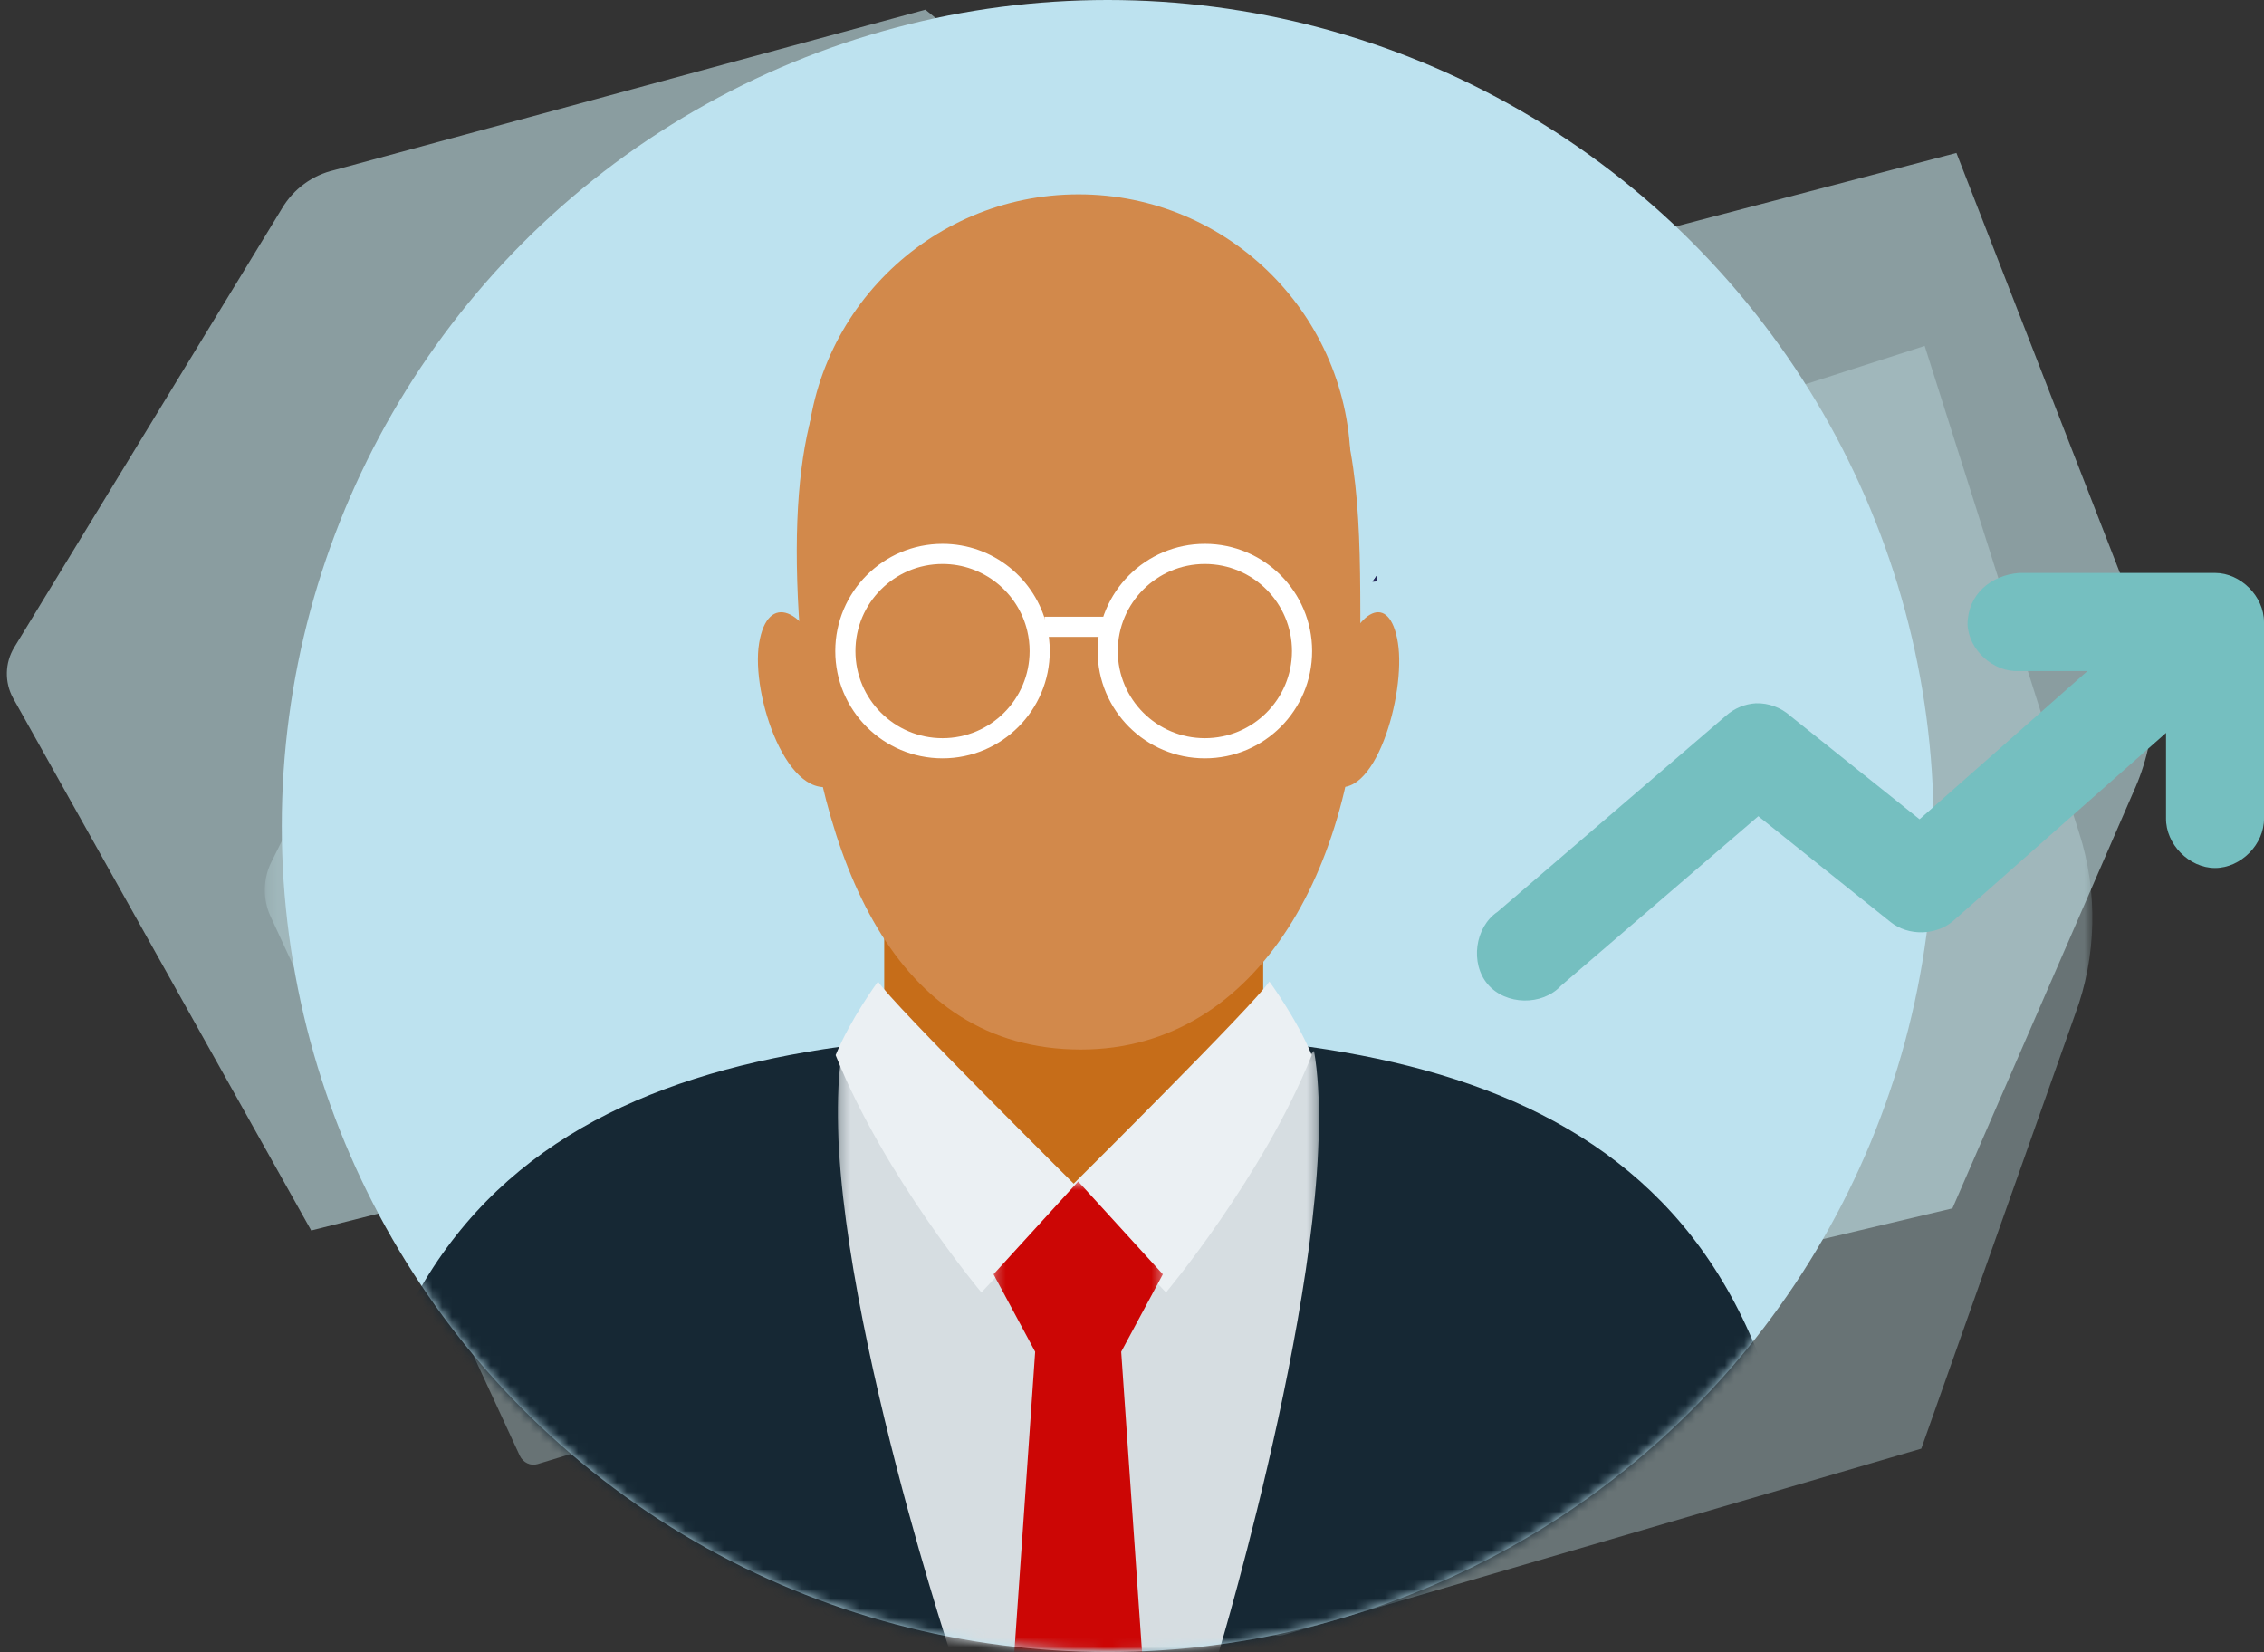
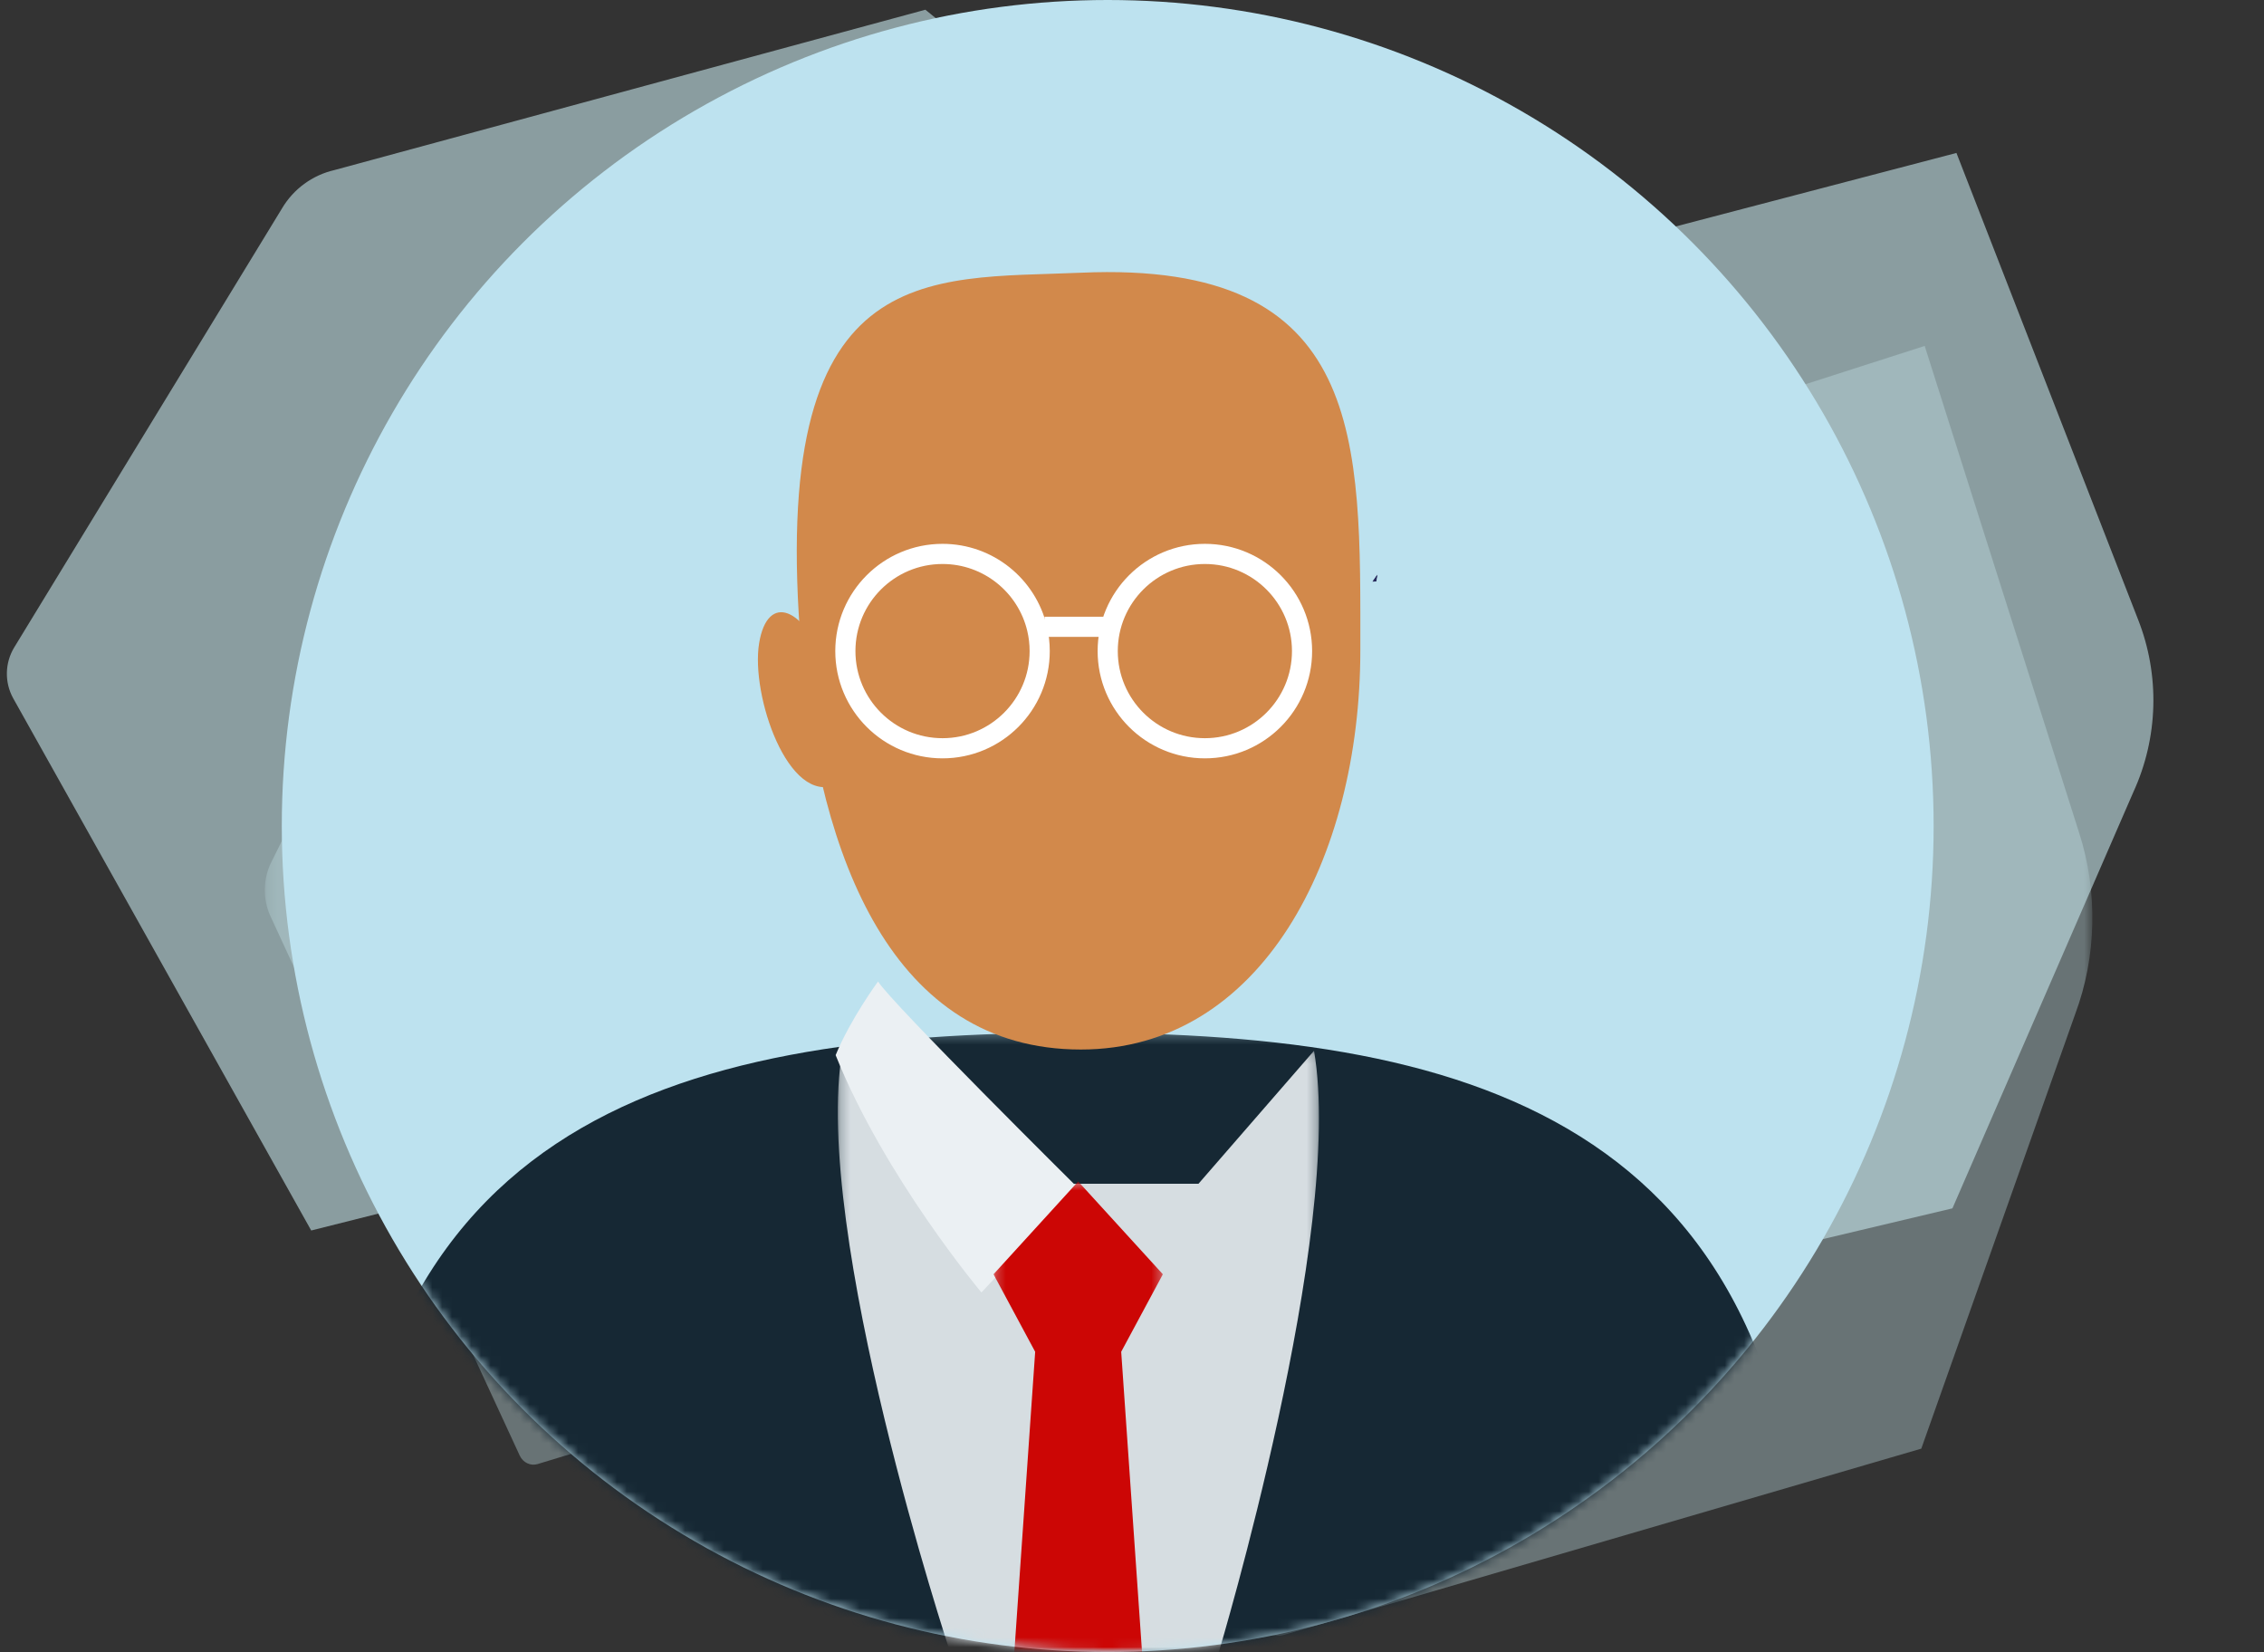
<svg xmlns="http://www.w3.org/2000/svg" xmlns:xlink="http://www.w3.org/1999/xlink" width="233px" height="170px" viewBox="0 0 233 170" version="1.1">
  <rect x="0" y="0" width="233" height="170" fill="#333333" stroke="none" />
  <title>illustration/avantages/img-accompagnement</title>
  <defs>
    <polygon id="path-1" points="0.258 0.963 188.338 0.963 188.338 145 0.258 145" />
    <circle id="path-3" cx="85" cy="85" r="85" />
    <polygon id="path-5" points="0 0.266 150.924 0.266 150.924 64 0 64" />
    <polygon id="path-7" points="0.223 0.128 49.741 0.128 49.741 62 0.223 62" />
    <polygon id="path-9" points="0.248 0.574 17.676 0.574 17.676 49 0.248 49" />
  </defs>
  <g id="Natbank" stroke="none" stroke-width="1" fill="none" fill-rule="evenodd">
    <g id="Natbank_hub_àPropos--v-Desktop" transform="translate(-999, -1394)">
      <g id="Group" transform="translate(925, 1381)">
        <g id="Group-31" transform="translate(74, 13)">
          <g id="Group-6" transform="translate(0, 0.331)">
            <g id="Group-3" transform="translate(27, 23)">
              <mask id="mask-2" fill="white">
                <use xlink:href="#path-1" />
              </mask>
              <g id="Clip-2" />
              <path d="M170.73,125.74 L186.573,81.008 C188.773,75.135 188.922,68.41 186.984,62.399 L171.08,12.267 L114.522,30.438 L72.576,0.963 L28.949,14.111 C27.026,14.656 25.368,16.146 24.362,18.234 L0.908,65.416 C0.074,67.094 0.04,69.195 0.818,70.914 L26.487,126.451 C26.824,127.179 27.602,127.548 28.334,127.325 L79.12,111.869 C79.903,111.625 80.747,111.929 81.23,112.631 L102.975,144.155 C103.451,144.846 104.278,145.153 105.054,144.927 L170.73,125.74 Z" id="Fill-1" fill="#C5E5EA" opacity="0.6" mask="url(#mask-2)" />
            </g>
            <path d="M200.935,124.013 L219.544,81.199 C222.129,75.578 222.304,69.142 220.028,63.389 L201.347,15.408 L134.916,32.799 L95.234,0.67 L34.407,17.172 C32.148,17.694 30.201,19.12 29.02,21.119 L1.472,66.276 C0.491,67.883 0.452,69.894 1.365,71.539 L32.029,126.291 L108.728,107.004 L136.143,139.392 L200.935,124.013 Z" id="Fill-4" fill-opacity="0.6" fill="#C5E5EA" />
          </g>
        </g>
        <g id="Group-2" transform="translate(103, 13)">
          <mask id="mask-4" fill="white">
            <use xlink:href="#path-3" />
          </mask>
          <use id="Oval" fill="#BDE2EF" opacity="0.165" transform="translate(85, 85) rotate(-360) translate(-85, -85) " xlink:href="#path-3" />
          <g id="Group" mask="url(#mask-4)">
            <g transform="translate(6, 20)" id="Group-34">
-               <path d="M106.746,39.147 C106.584,39.384 106.419,39.619 106.254,39.853 C106.386,39.845 106.516,39.839 106.648,39.832 C106.689,39.597 106.707,39.38 106.746,39.147" id="Fill-1" fill="#272A5C" />
-               <path d="M102.94,48.398 C104.592,42.708 108.015,40.825 108.866,46.146 C109.717,51.467 106.414,62.847 102,60.744" id="Fill-3" fill="#D2894B" />
+               <path d="M106.746,39.147 C106.584,39.384 106.419,39.619 106.254,39.853 C106.689,39.597 106.707,39.38 106.746,39.147" id="Fill-1" fill="#272A5C" />
              <path d="M49.843,48.358 C47.899,42.675 44.01,40.836 43.126,46.185 C42.242,51.534 46.131,62.901 51.081,60.727 C56.03,58.554 49.843,48.358 49.843,48.358" id="Fill-5" fill="#D2894B" />
              <g id="Group-9" transform="translate(0, 86)">
                <mask id="mask-6" fill="white">
                  <use xlink:href="#path-5" />
                </mask>
                <g id="Clip-8" />
                <path d="M-5.99206349e-05,64 C-5.99206349e-05,9.522 34.023,0.266 75.7,0.266 C117.377,0.266 150.924,9.771 150.924,64 L-5.99206349e-05,64 Z" id="Fill-7" fill="#162834" mask="url(#mask-6)" />
              </g>
-               <polygon id="Fill-10" fill="#C66D19" points="56 67 95 67 95 96.603 75.5 103 56 96.603" />
              <path d="M104.999,46.897 C104.999,68.344 94.792,88 76.237,88 C56.859,88 49.312,68.262 47.474,46.897 C43.987,6.375 60.366,8.767 76.237,8.064 C105.684,6.76 104.999,25.45 104.999,46.897" id="Fill-12" fill="#D2894B" />
              <path d="M106.746,39.147 C106.584,39.384 106.419,39.619 106.254,39.853 C106.386,39.845 106.516,39.839 106.648,39.832 C106.689,39.597 106.707,39.38 106.746,39.147" id="Fill-14" fill="#272A5C" />
              <g id="Group-18" transform="translate(51, 88)">
                <mask id="mask-8" fill="white">
                  <use xlink:href="#path-7" />
                </mask>
                <g id="Clip-17" />
                <path d="M49.232,0.128 L37.341,13.814 L24.962,13.814 L12.583,13.814 L0.692,0.128 C-2.514,18.711 11.778,62 11.778,62 L39.436,62 C39.436,62 52.439,18.711 49.232,0.128" id="Fill-16" fill="#D6DDE1" mask="url(#mask-8)" />
              </g>
              <path d="M55.365,81 C55.365,81 52.551,84.812 51,88.577 C56.013,101.104 66.004,113 66.004,113 L76,102.3 C76,102.3 56.757,83.232 55.365,81" id="Fill-19" fill="#EBF0F3" />
-               <path d="M95.635,81 C95.635,81 98.449,84.812 100,88.577 C94.988,101.104 84.996,113 84.996,113 L75,102.3 C75,102.3 94.243,83.232 95.635,81" id="Fill-21" fill="#EBF0F3" />
              <g id="Group-25" transform="translate(67, 101)">
                <mask id="mask-10" fill="white">
                  <use xlink:href="#path-9" />
                </mask>
                <g id="Clip-24" />
                <polygon id="Fill-23" fill="#CC0605" mask="url(#mask-10)" points="17.676 10.127 8.962 0.574 0.248 10.127 4.535 18.103 2.391 49 15.533 49 13.388 18.103" />
              </g>
-               <path d="M104,28 C104,43.464 91.464,56 76,56 C60.536,56 48,43.464 48,28 C48,12.536 60.536,0 76,0 C91.464,0 104,12.536 104,28" id="Fill-26" fill="#D2894B" />
              <path d="M99,47 C99,52.522 94.523,57 89,57 C83.477,57 79,52.522 79,47 C79,41.478 83.477,37 89,37 C94.523,37 99,41.478 99,47 Z" id="Stroke-28" stroke="#FFFFFF" stroke-width="2.074" />
              <path d="M72,47 C72,52.522 67.523,57 62,57 C56.477,57 52,52.522 52,47 C52,41.478 56.477,37 62,37 C66.725,37 70.685,40.278 71.73,44.683 C71.907,45.426 72,46.202 72,47 Z" id="Stroke-30" stroke="#FFFFFF" stroke-width="2.074" />
              <line x1="79.5" y1="44.5" x2="72.5" y2="44.5" id="Stroke-32" stroke="#FFFFFF" stroke-width="2.074" />
            </g>
          </g>
        </g>
-         <path d="M276.489,77.27 C276.626,79.913 279.155,82.193 281.793,82.055 L288.829,82.055 L271.553,97.306 L258.267,86.684 C257.309,85.81 255.995,85.322 254.696,85.369 C253.581,85.435 252.49,85.887 251.65,86.631 L228.125,106.824 C225.781,108.408 225.275,112.134 227.114,114.29 C228.951,116.446 232.706,116.527 234.636,114.448 L254.959,96.99 C259.476,100.605 264.07,104.28 268.56,107.875 C270.399,109.355 273.306,109.282 275.071,107.717 L296.917,88.418 L296.917,97.2 C296.879,99.868 299.294,102.321 301.96,102.321 C304.624,102.321 307.04,99.869 307,97.2 L307,77.007 C307,74.365 304.598,71.958 301.96,71.958 L281.794,71.958 C278.912,72.196 276.504,74.127 276.489,77.27" id="Fill-68" fill="#75BFC0" />
      </g>
    </g>
  </g>
</svg>